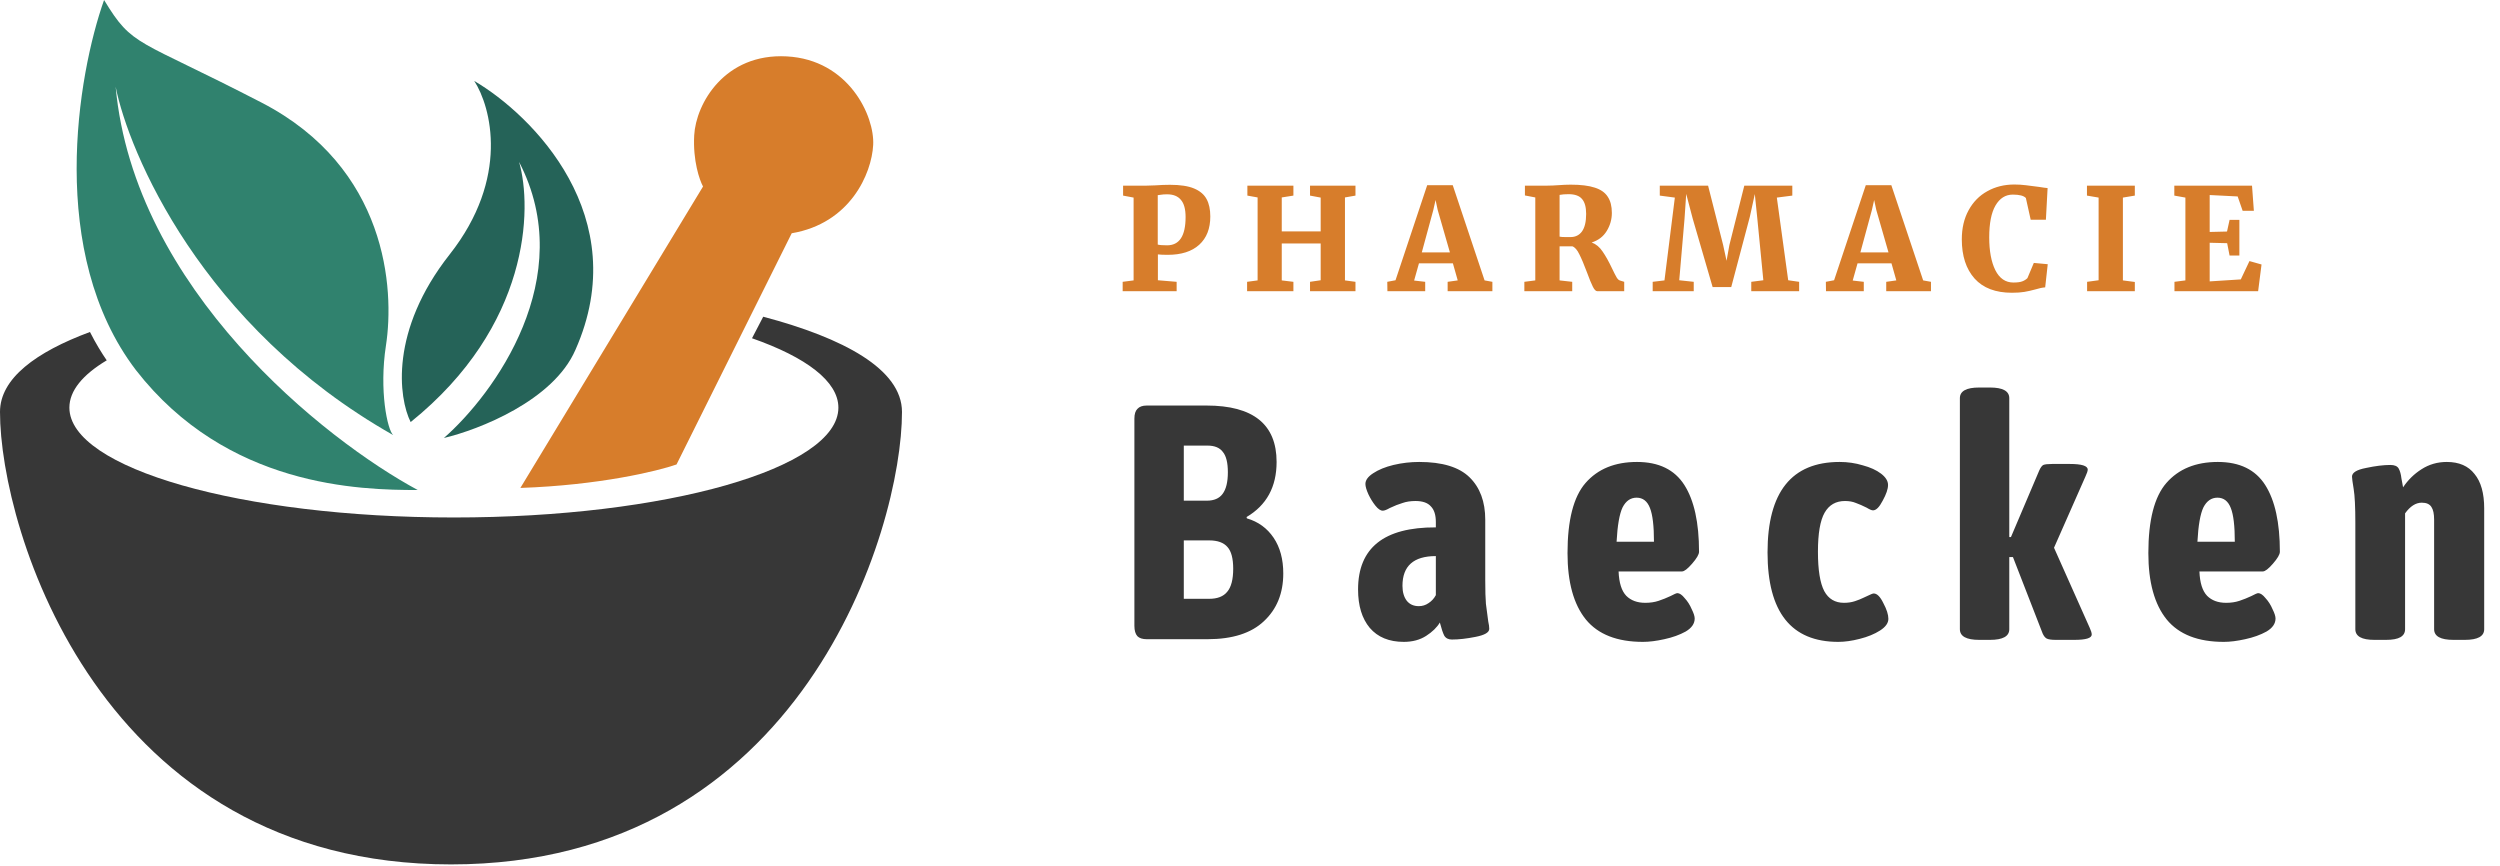
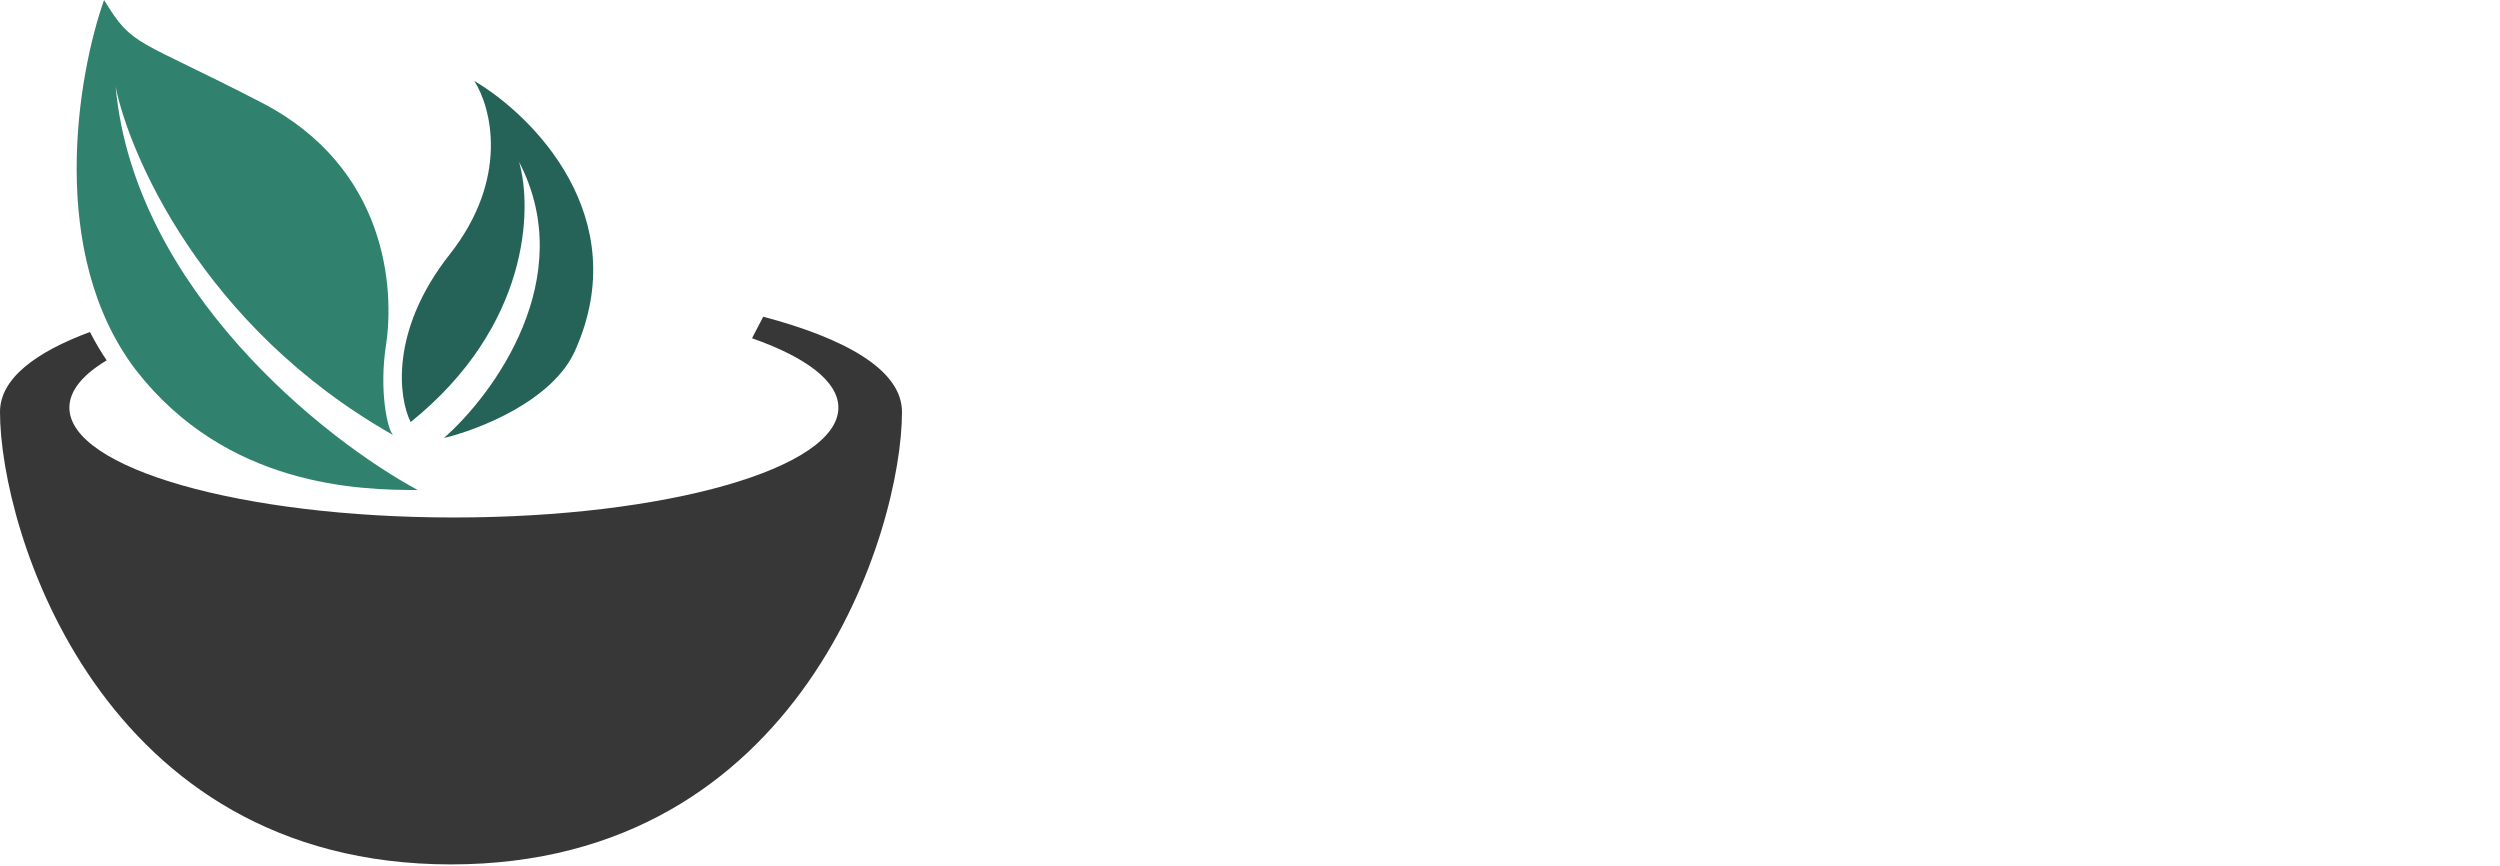
<svg xmlns="http://www.w3.org/2000/svg" width="352" height="122" viewBox="0 0 352 122" fill="none">
-   <path d="M98.987 26.261L73.269 68.701C84.377 68.32 92.555 66.34 95.255 65.398L111.474 32.842C119.701 31.45 122.725 24.478 122.944 20.413C123.162 16.349 119.512 8.408 110.773 7.939C102.034 7.47 97.983 14.59 97.743 19.061C97.55 22.638 98.492 25.351 98.987 26.261Z" fill="#D77D2B" />
  <path d="M63.315 35.821C54.849 46.566 56.124 56.037 57.82 59.429C74.591 45.916 74.984 29.375 73.085 22.795C81.551 39.077 69.557 55.495 62.501 61.669C67.386 60.515 77.929 56.417 81.022 49.253C89.326 30.529 74.984 16.214 66.775 11.397C69.15 15.061 71.782 25.074 63.315 35.821Z" fill="#256358" />
  <path d="M54.342 48.642C53.365 54.992 54.545 60.515 55.359 61.261C28.331 45.956 18.114 21.37 16.282 12.212C18.887 40.705 45.725 61.94 58.819 68.995C50.678 68.995 31.953 68.588 19.132 52.102C6.594 35.658 10.923 10.515 14.654 0C18.725 6.716 19.132 5.292 36.838 14.45C54.545 23.609 55.563 40.705 54.342 48.642Z" fill="#30826E" />
  <path d="M12.666 46.743C5.063 49.567 0 53.282 0 58.005C0 74.491 14.043 121.709 63.5 121.709C112.957 121.709 127 74.491 127 58.005C127 51.97 118.732 47.58 107.461 44.593L105.883 47.625C113.486 50.289 118.045 53.689 118.045 57.394C118.045 65.937 93.806 72.862 63.907 72.862C34.008 72.862 9.769 65.937 9.769 57.394C9.769 55.01 11.656 52.752 15.027 50.736C14.322 49.714 13.487 48.36 12.666 46.743Z" fill="#373737" />
-   <path d="M159.611 27.82L158.131 27.54V26.14H161.391C161.605 26.14 162.018 26.127 162.631 26.1C163.405 26.047 164.105 26.02 164.731 26.02C166.171 26.02 167.305 26.193 168.131 26.54C168.958 26.887 169.545 27.387 169.891 28.04C170.238 28.68 170.411 29.493 170.411 30.48C170.411 32.187 169.891 33.513 168.851 34.46C167.811 35.407 166.331 35.88 164.411 35.88C163.811 35.88 163.351 35.86 163.031 35.82V39.46L165.671 39.68V41H158.071V39.68L159.611 39.48V27.82ZM163.011 34.44C163.278 34.507 163.718 34.54 164.331 34.54C166.065 34.54 166.931 33.213 166.931 30.56C166.931 29.453 166.711 28.647 166.271 28.14C165.845 27.62 165.198 27.36 164.331 27.36C163.958 27.36 163.665 27.38 163.451 27.42C163.238 27.447 163.091 27.467 163.011 27.48V34.44ZM177.071 27.8L175.631 27.54V26.14H182.111V27.54L180.471 27.8V32.58H185.951V27.82L184.451 27.54V26.14H190.851V27.54L189.371 27.8V39.48L190.851 39.68V41H184.451V39.68L185.951 39.46V34.28H180.471V39.48L182.111 39.68V41H175.591V39.68L177.071 39.48V27.8ZM200.948 26.08H204.548L209.028 39.48L210.128 39.68V41H203.828V39.68L205.248 39.48L204.568 37.08H199.788L199.108 39.5L200.668 39.68V41H195.348L195.328 39.68L196.488 39.46L200.948 26.08ZM202.428 29.56L202.128 28.16L201.808 29.58L200.188 35.54H204.148L202.428 29.56ZM214.629 39.68L216.169 39.48V27.8L214.709 27.52V26.14H217.789C218.042 26.14 218.315 26.133 218.609 26.12C218.915 26.107 219.149 26.093 219.309 26.08C220.029 26.027 220.642 26 221.149 26C222.575 26 223.709 26.14 224.549 26.42C225.389 26.687 225.995 27.113 226.369 27.7C226.755 28.273 226.949 29.033 226.949 29.98C226.949 30.887 226.709 31.733 226.229 32.52C225.749 33.307 225.042 33.847 224.109 34.14C224.722 34.367 225.235 34.793 225.649 35.42C226.075 36.033 226.515 36.82 226.969 37.78C227.235 38.34 227.449 38.76 227.609 39.04C227.769 39.307 227.935 39.46 228.109 39.5L228.689 39.68V41H224.889C224.689 41 224.482 40.787 224.269 40.36C224.055 39.933 223.782 39.267 223.449 38.36C223.035 37.253 222.675 36.4 222.369 35.8C222.075 35.187 221.749 34.813 221.389 34.68H219.589V39.48L221.369 39.68V41H214.629V39.68ZM221.129 33.38C221.822 33.38 222.362 33.113 222.749 32.58C223.135 32.033 223.329 31.213 223.329 30.12C223.329 29.16 223.135 28.46 222.749 28.02C222.375 27.567 221.742 27.34 220.849 27.34C220.369 27.34 219.949 27.373 219.589 27.44V33.32C219.762 33.36 220.049 33.38 220.449 33.38C220.849 33.38 221.075 33.38 221.129 33.38ZM235.818 27.82L233.698 27.54V26.14H240.498L242.618 34.5L243.098 36.72L243.498 34.5L245.598 26.14H252.358V27.54L250.178 27.82L251.778 39.46L253.318 39.68V41H246.578V39.68L248.278 39.46L247.438 30.84L247.078 27.32L246.378 30.52L243.758 40.42H241.138L238.338 30.8L237.418 27.3L237.178 30.84L236.438 39.46L238.478 39.68V41H232.698V39.68L234.358 39.48L235.818 27.82ZM262.701 26.08H266.301L270.781 39.48L271.881 39.68V41H265.581V39.68L267.001 39.48L266.321 37.08H261.541L260.861 39.5L262.421 39.68V41H257.101L257.081 39.68L258.241 39.46L262.701 26.08ZM264.181 29.56L263.881 28.16L263.561 29.58L261.941 35.54H265.901L264.181 29.56ZM283.282 41.22C280.975 41.22 279.222 40.553 278.022 39.22C276.822 37.873 276.222 36.033 276.222 33.7C276.222 32.127 276.542 30.76 277.182 29.6C277.822 28.427 278.702 27.533 279.822 26.92C280.942 26.293 282.209 25.98 283.622 25.98C284.182 25.98 284.722 26.013 285.242 26.08C285.762 26.133 286.389 26.213 287.122 26.32C287.695 26.413 288.089 26.467 288.302 26.48L288.062 30.94H285.922L285.242 27.88C284.949 27.56 284.335 27.4 283.402 27.4C282.375 27.4 281.562 27.913 280.962 28.94C280.375 29.953 280.082 31.447 280.082 33.42C280.082 35.34 280.369 36.88 280.942 38.04C281.529 39.2 282.375 39.78 283.482 39.78C284.029 39.78 284.442 39.727 284.722 39.62C285.015 39.513 285.262 39.36 285.462 39.16L286.362 37.02L288.322 37.2L287.962 40.46C287.575 40.487 287.102 40.587 286.542 40.76C286.009 40.907 285.502 41.02 285.022 41.1C284.555 41.18 283.975 41.22 283.282 41.22ZM295.484 27.82L293.844 27.54V26.14H300.584V27.54L298.904 27.82V39.48L300.584 39.7V41H293.864V39.68L295.484 39.46V27.82ZM307.704 27.82L306.144 27.54V26.14H317.084L317.344 29.68H315.764L315.064 27.66L311.124 27.46V32.66L313.564 32.6L313.924 30.96H315.304V35.98H313.924L313.584 34.24L311.124 34.18V39.62L315.504 39.34L316.724 36.76L318.424 37.24L317.944 41H306.164V39.68L307.704 39.48V27.82Z" fill="#D77D2B" />
-   <path d="M161.462 90C160.867 90 160.428 89.859 160.146 89.577C159.864 89.264 159.723 88.778 159.723 88.12V58.933C159.723 58.306 159.864 57.852 160.146 57.57C160.428 57.257 160.867 57.1 161.462 57.1H169.875C176.455 57.1 179.745 59.748 179.745 65.043C179.745 68.552 178.335 71.137 175.515 72.798L175.562 72.986C177.16 73.456 178.413 74.365 179.322 75.712C180.231 77.059 180.685 78.736 180.685 80.741C180.685 83.53 179.776 85.77 177.959 87.462C176.173 89.154 173.525 90 170.016 90H161.462ZM169.922 70.495C170.925 70.495 171.661 70.182 172.131 69.555C172.632 68.897 172.883 67.879 172.883 66.5C172.883 65.153 172.648 64.197 172.178 63.633C171.739 63.038 171.019 62.74 170.016 62.74H166.679V70.495H169.922ZM170.251 84.313C171.41 84.313 172.256 83.984 172.789 83.326C173.353 82.668 173.635 81.587 173.635 80.083C173.635 78.642 173.369 77.623 172.836 77.028C172.303 76.401 171.442 76.088 170.251 76.088H166.679V84.313H170.251ZM197.655 90.376C195.587 90.376 193.989 89.718 192.861 88.402C191.764 87.086 191.216 85.284 191.216 82.997C191.216 77.138 194.866 74.224 202.167 74.255V73.503C202.167 72.5 201.932 71.764 201.462 71.294C201.023 70.793 200.302 70.542 199.3 70.542C198.61 70.542 197.999 70.636 197.467 70.824C196.934 70.981 196.339 71.216 195.681 71.529C195.242 71.78 194.913 71.905 194.694 71.905C194.38 71.905 194.036 71.67 193.66 71.2C193.284 70.73 192.955 70.197 192.673 69.602C192.391 68.975 192.25 68.49 192.25 68.145C192.25 67.612 192.61 67.111 193.331 66.641C194.083 66.14 195.038 65.748 196.198 65.466C197.388 65.184 198.595 65.043 199.817 65.043C203.075 65.043 205.441 65.764 206.914 67.205C208.386 68.646 209.123 70.636 209.123 73.174V81.728C209.123 83.169 209.154 84.266 209.217 85.018C209.311 85.77 209.42 86.6 209.546 87.509C209.64 87.916 209.687 88.261 209.687 88.543C209.687 89.044 209.044 89.42 207.76 89.671C206.506 89.922 205.394 90.047 204.423 90.047C203.921 90.047 203.561 89.859 203.342 89.483C203.154 89.107 202.95 88.496 202.731 87.65C202.323 88.339 201.681 88.966 200.804 89.53C199.926 90.094 198.877 90.376 197.655 90.376ZM199.77 85.347C200.271 85.347 200.725 85.206 201.133 84.924C201.571 84.642 201.916 84.266 202.167 83.796V78.297C199.033 78.297 197.467 79.691 197.467 82.48C197.467 83.357 197.67 84.062 198.078 84.595C198.485 85.096 199.049 85.347 199.77 85.347ZM231.328 90.376C227.693 90.376 225.014 89.326 223.291 87.227C221.567 85.096 220.706 81.979 220.706 77.874C220.706 73.237 221.552 69.947 223.244 68.004C224.967 66.03 227.38 65.043 230.482 65.043C233.552 65.043 235.777 66.124 237.156 68.286C238.534 70.448 239.224 73.581 239.224 77.686C239.224 78.062 238.895 78.626 238.237 79.378C237.61 80.099 237.14 80.459 236.827 80.459H227.897C227.959 82.057 228.32 83.201 228.978 83.89C229.636 84.548 230.529 84.877 231.657 84.877C232.346 84.877 232.973 84.783 233.537 84.595C234.101 84.407 234.649 84.188 235.182 83.937C235.714 83.655 236.043 83.514 236.169 83.514C236.482 83.514 236.827 83.749 237.203 84.219C237.61 84.658 237.939 85.175 238.19 85.77C238.472 86.334 238.613 86.773 238.613 87.086C238.613 87.807 238.19 88.418 237.344 88.919C236.498 89.389 235.495 89.749 234.336 90C233.208 90.251 232.205 90.376 231.328 90.376ZM232.879 76.276C232.879 74.051 232.691 72.469 232.315 71.529C231.939 70.558 231.312 70.072 230.435 70.072C229.589 70.072 228.931 70.526 228.461 71.435C228.022 72.344 227.74 73.957 227.615 76.276H232.879ZM258.833 90.376C252.19 90.376 248.869 86.177 248.869 77.78C248.869 69.289 252.253 65.043 259.021 65.043C260.149 65.043 261.23 65.2 262.264 65.513C263.329 65.795 264.191 66.187 264.849 66.688C265.507 67.189 265.836 67.722 265.836 68.286C265.836 68.85 265.585 69.586 265.084 70.495C264.614 71.404 264.16 71.858 263.721 71.858C263.533 71.858 263.235 71.733 262.828 71.482C262.264 71.2 261.763 70.981 261.324 70.824C260.885 70.636 260.368 70.542 259.773 70.542C258.488 70.542 257.533 71.09 256.906 72.187C256.279 73.284 255.966 75.117 255.966 77.686C255.966 80.255 256.264 82.104 256.859 83.232C257.454 84.329 258.379 84.877 259.632 84.877C260.196 84.877 260.713 84.799 261.183 84.642C261.653 84.485 262.045 84.329 262.358 84.172C262.671 84.015 262.875 83.921 262.969 83.89C263.408 83.671 263.69 83.561 263.815 83.561C264.285 83.561 264.739 84.015 265.178 84.924C265.648 85.801 265.883 86.538 265.883 87.133C265.883 87.728 265.491 88.277 264.708 88.778C263.925 89.279 262.969 89.671 261.841 89.953C260.744 90.235 259.742 90.376 258.833 90.376ZM294.234 88.402C294.422 88.809 294.516 89.123 294.516 89.342C294.516 89.843 293.701 90.094 292.072 90.094H289.44C288.844 90.094 288.421 90.031 288.171 89.906C287.951 89.781 287.763 89.546 287.607 89.201L283.424 78.438H282.907V88.59C282.907 89.593 281.998 90.094 280.181 90.094H278.677C276.859 90.094 275.951 89.593 275.951 88.59V56.066C275.951 55.063 276.859 54.562 278.677 54.562H280.181C281.998 54.562 282.907 55.063 282.907 56.066V75.618H283.142L287.137 66.218C287.325 65.811 287.513 65.56 287.701 65.466C287.92 65.372 288.343 65.325 288.97 65.325H291.414C293.106 65.325 293.952 65.591 293.952 66.124C293.952 66.312 293.842 66.641 293.623 67.111L289.205 77.122L294.234 88.402ZM313.11 90.376C309.475 90.376 306.796 89.326 305.073 87.227C303.349 85.096 302.488 81.979 302.488 77.874C302.488 73.237 303.334 69.947 305.026 68.004C306.749 66.03 309.162 65.043 312.264 65.043C315.334 65.043 317.559 66.124 318.938 68.286C320.316 70.448 321.006 73.581 321.006 77.686C321.006 78.062 320.677 78.626 320.019 79.378C319.392 80.099 318.922 80.459 318.609 80.459H309.679C309.741 82.057 310.102 83.201 310.76 83.89C311.418 84.548 312.311 84.877 313.439 84.877C314.128 84.877 314.755 84.783 315.319 84.595C315.883 84.407 316.431 84.188 316.964 83.937C317.496 83.655 317.825 83.514 317.951 83.514C318.264 83.514 318.609 83.749 318.985 84.219C319.392 84.658 319.721 85.175 319.972 85.77C320.254 86.334 320.395 86.773 320.395 87.086C320.395 87.807 319.972 88.418 319.126 88.919C318.28 89.389 317.277 89.749 316.118 90C314.99 90.251 313.987 90.376 313.11 90.376ZM314.661 76.276C314.661 74.051 314.473 72.469 314.097 71.529C313.721 70.558 313.094 70.072 312.217 70.072C311.371 70.072 310.713 70.526 310.243 71.435C309.804 72.344 309.522 73.957 309.397 76.276H314.661ZM334.311 90.094C332.525 90.094 331.632 89.593 331.632 88.59V73.597C331.632 71.372 331.554 69.79 331.397 68.85C331.241 67.91 331.162 67.33 331.162 67.111C331.162 66.547 331.82 66.14 333.136 65.889C334.452 65.607 335.596 65.466 336.567 65.466C337.163 65.466 337.554 65.638 337.742 65.983C337.93 66.328 338.056 66.782 338.118 67.346C338.212 67.879 338.291 68.302 338.353 68.615C339.043 67.581 339.904 66.735 340.938 66.077C342.004 65.388 343.194 65.043 344.51 65.043C346.234 65.043 347.534 65.607 348.411 66.735C349.32 67.832 349.774 69.445 349.774 71.576V88.59C349.774 89.593 348.866 90.094 347.048 90.094H345.45C343.633 90.094 342.724 89.593 342.724 88.59V73.174C342.724 72.359 342.599 71.764 342.348 71.388C342.098 70.981 341.643 70.777 340.985 70.777C340.139 70.777 339.356 71.278 338.635 72.281V88.59C338.635 89.091 338.416 89.467 337.977 89.718C337.539 89.969 336.865 90.094 335.956 90.094H334.311Z" fill="#373737" />
</svg>